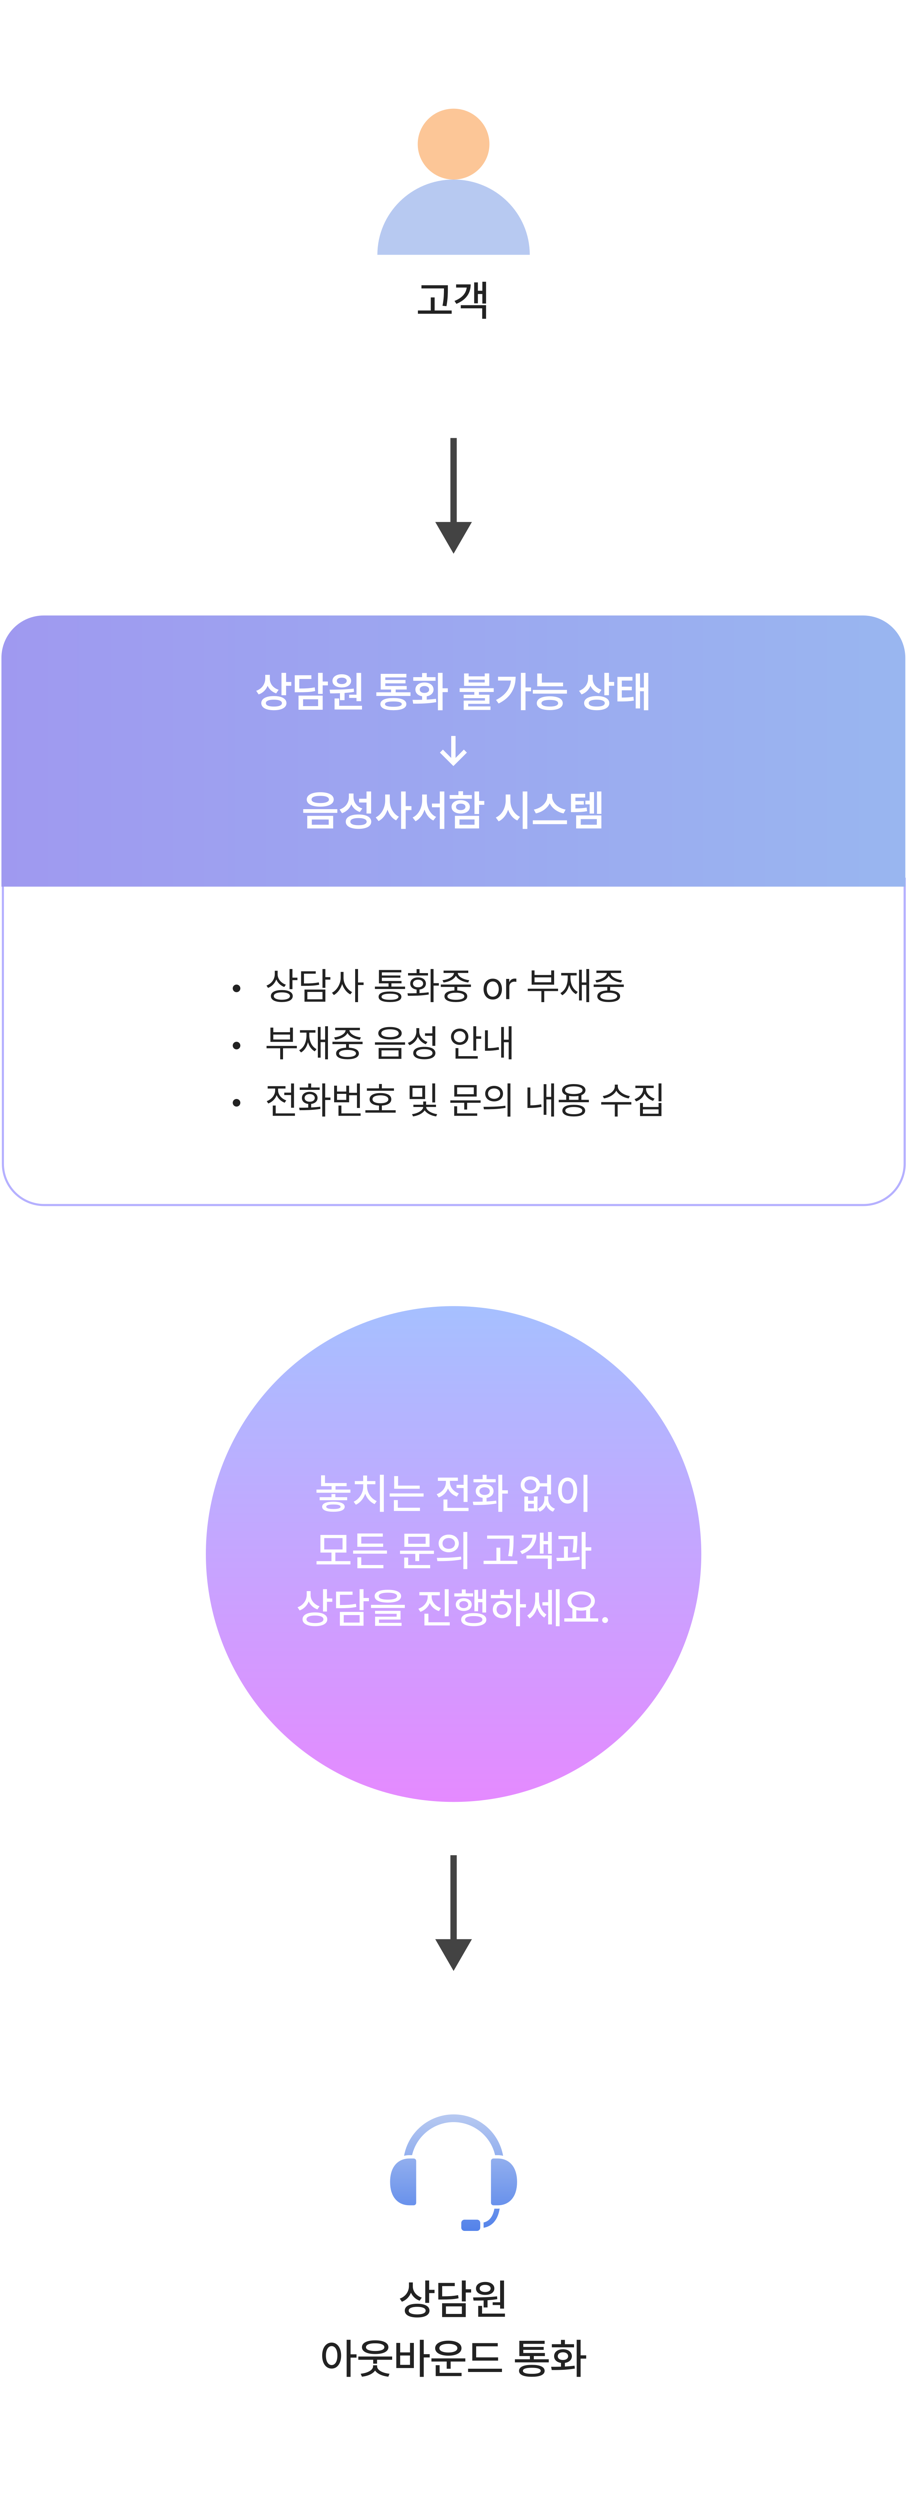
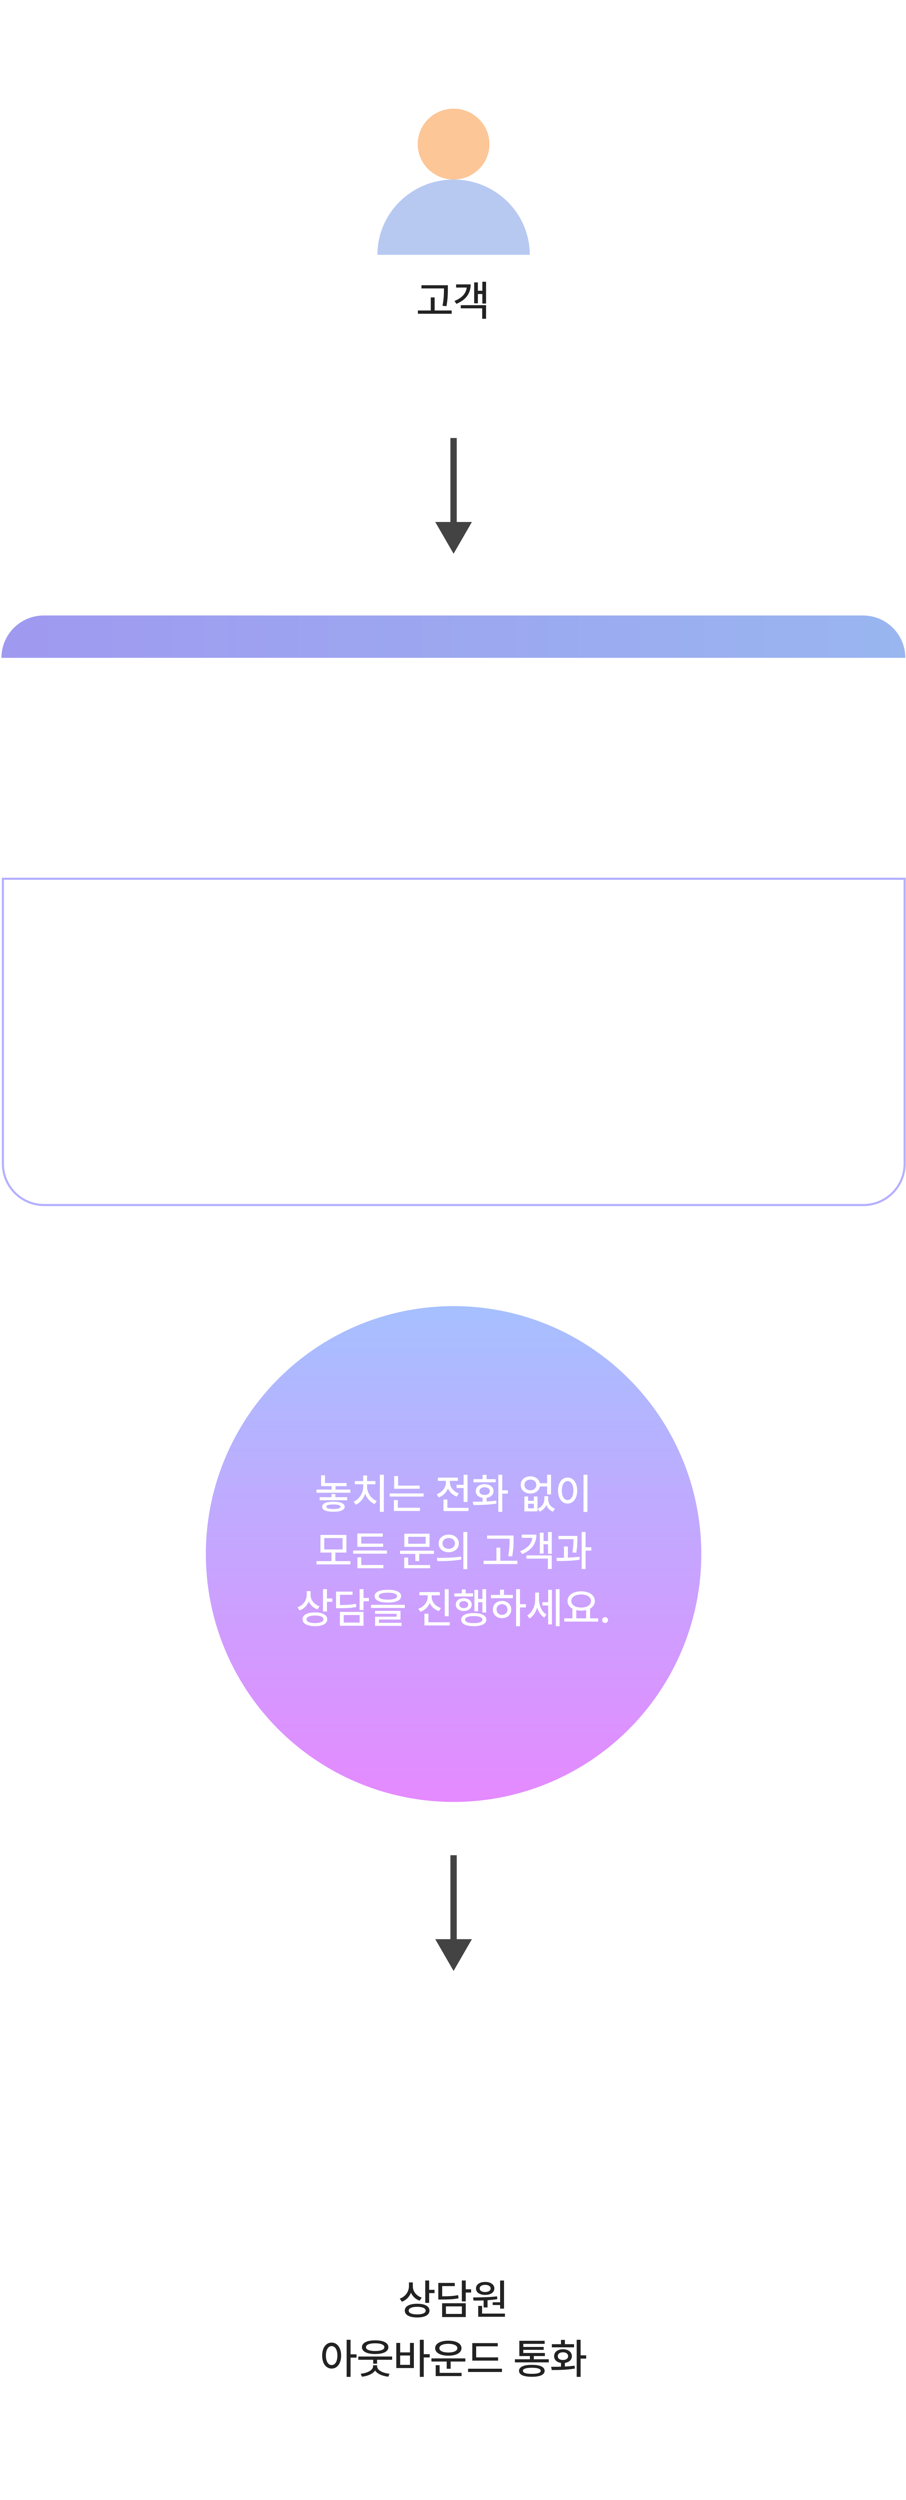
<svg xmlns="http://www.w3.org/2000/svg" width="428" height="1180" viewBox="0 0 428 1180" fill="none">
  <path d="M214.273 261.387L222.934 246.387L205.613 246.387L214.273 261.387ZM214.273 206.75L212.773 206.75L212.773 247.887L214.273 247.887L215.773 247.887L215.773 206.75L214.273 206.75Z" fill="#434343" />
  <path d="M214.273 930.355L222.934 915.355L205.613 915.355L214.273 930.355ZM214.273 875.719L212.773 875.719L212.773 916.855L214.273 916.855L215.773 916.855L215.773 875.719L214.273 875.719Z" fill="#434343" />
  <g filter="url(#filter0_d_2166_4373)">
    <circle cx="214.273" cy="98.949" r="78.66" fill="url(#paint0_linear_2166_4373)" shape-rendering="crispEdges" />
    <circle cx="214.273" cy="98.949" r="77.66" stroke="white" stroke-width="2" shape-rendering="crispEdges" />
  </g>
  <g clip-path="url(#clip0_2166_4373)">
    <path d="M250.273 120.291H178.273C178.273 100.662 194.393 84.746 214.273 84.746C234.154 84.746 250.273 100.662 250.273 120.291Z" fill="#B7C9F1" />
    <path d="M214.273 51.293C223.628 51.293 231.215 58.781 231.215 68.02C231.215 77.26 223.631 84.748 214.273 84.748C204.916 84.748 197.332 77.26 197.332 68.02C197.332 58.781 204.919 51.293 214.273 51.293Z" fill="#FCC697" />
  </g>
  <path d="M211.578 134.648V136.367C211.568 138.525 211.568 140.947 210.914 144.531L209.039 144.336C209.713 140.947 209.713 138.467 209.723 136.367V136.152H199.098V134.648H211.578ZM197.418 148.105V146.562H203.492V140.391H205.328V146.562H213.375V148.105H197.418ZM229.625 132.988V143.281H227.867V138.789H225.758V143.184H224V133.301H225.758V137.246H227.867V132.988H229.625ZM214.703 142.051C218.238 140.664 220.152 138.486 220.475 135.742H215.465V134.238H222.359C222.359 138.486 220.084 141.582 215.602 143.438L214.703 142.051ZM217.672 145.547V144.043H229.625V150.469H227.789V145.547H217.672Z" fill="#222222" />
  <path d="M427.365 414.809V549.32C427.365 560.09 418.635 568.82 407.865 568.82H20.865C10.096 568.82 1.365 560.09 1.365 549.32V414.809H427.365Z" fill="white" stroke="#B5B0FF" />
-   <path d="M0.68 310.527C0.68 299.482 9.634 290.527 20.68 290.527H407.68C418.725 290.527 427.68 299.482 427.68 310.527V418.527H0.68V310.527Z" fill="url(#paint1_linear_2166_4373)" />
+   <path d="M0.68 310.527C0.68 299.482 9.634 290.527 20.68 290.527H407.68C418.725 290.527 427.68 299.482 427.68 310.527V418.527V310.527Z" fill="url(#paint1_linear_2166_4373)" />
  <path d="M127.471 320.422C127.471 322.639 128.906 324.738 131.631 325.598L130.459 327.297C128.555 326.652 127.188 325.363 126.416 323.723C125.654 325.598 124.229 327.072 122.197 327.785L121.025 326.086C123.867 325.1 125.293 322.746 125.303 320.227V318.547H127.471V320.422ZM123.428 331.887C123.428 329.797 125.723 328.557 129.404 328.566C133.057 328.557 135.312 329.797 135.322 331.887C135.312 334.025 133.057 335.246 129.404 335.246C125.723 335.246 123.428 334.025 123.428 331.887ZM125.596 331.887C125.596 332.98 126.982 333.527 129.404 333.527C131.816 333.527 133.174 332.98 133.174 331.887C133.174 330.852 131.816 330.266 129.404 330.266C126.982 330.266 125.596 330.852 125.596 331.887ZM132.979 328.176V317.609H135.146V321.906H137.607V323.703H135.146V328.176H132.979ZM152.432 317.609V321.711H154.893V323.508H152.432V327.551H150.264V317.609H152.432ZM139.248 326.77V318.742H147.1V320.5H141.396V325.012C144.717 325.002 146.562 324.885 148.662 324.465L148.896 326.184C146.582 326.691 144.531 326.77 140.674 326.77H139.248ZM141.025 335.031V328.352H152.432V335.031H141.025ZM143.174 333.312H150.283V330.09H143.174V333.312ZM170.596 317.629V330.988H168.408V329.445H164.951V327.922H168.408V317.629H170.596ZM155.713 325.559C158.965 325.539 163.35 325.51 167.1 325.031L167.217 326.594C165.762 326.838 164.258 326.994 162.764 327.102V330.5H160.596V327.219C158.945 327.287 157.373 327.297 155.986 327.297L155.713 325.559ZM157.061 321.398C157.061 319.533 158.857 318.264 161.475 318.273C164.043 318.264 165.85 319.533 165.869 321.398C165.85 323.293 164.043 324.494 161.475 324.504C158.857 324.494 157.061 323.293 157.061 321.398ZM158.057 334.914V329.699H160.225V333.156H171.006V334.914H158.057ZM159.111 321.398C159.111 322.355 160.059 322.912 161.475 322.922C162.822 322.912 163.789 322.355 163.799 321.398C163.789 320.441 162.822 319.865 161.475 319.875C160.059 319.865 159.111 320.441 159.111 321.398ZM193.916 326.789V328.508H177.783V326.789H184.756V325.48H179.854V318.078H191.982V319.758H182.021V320.969H191.553V322.57H182.021V323.82H192.119V325.48H186.924V326.789H193.916ZM179.697 332.355C179.697 330.51 181.914 329.475 185.85 329.484C189.727 329.475 191.953 330.51 191.963 332.355C191.953 334.25 189.727 335.246 185.85 335.246C181.914 335.246 179.697 334.25 179.697 332.355ZM181.865 332.355C181.865 333.215 183.193 333.625 185.85 333.625C188.457 333.625 189.775 333.215 189.795 332.355C189.775 331.516 188.457 331.105 185.85 331.105C183.193 331.105 181.865 331.516 181.865 332.355ZM209.072 317.609V324.895H211.553V326.711H209.072V335.266H206.885V317.609H209.072ZM194.893 330.363C196.23 330.363 197.783 330.363 199.404 330.324V328.674C197.48 328.342 196.23 327.141 196.24 325.48C196.23 323.488 197.979 322.17 200.518 322.16C203.027 322.17 204.795 323.488 204.814 325.48C204.795 327.15 203.516 328.352 201.592 328.674V330.246C203.076 330.168 204.561 330.051 205.947 329.855L206.084 331.438C202.295 332.131 198.213 332.16 195.205 332.16L194.893 330.363ZM195.225 321.359V319.641H199.404V317.688H201.592V319.641H205.752V321.359H195.225ZM198.291 325.48C198.281 326.496 199.18 327.092 200.518 327.082C201.836 327.092 202.725 326.496 202.725 325.48C202.725 324.455 201.836 323.83 200.518 323.82C199.18 323.83 198.281 324.455 198.291 325.48ZM221.377 317.883V319.27H228.994V317.883H231.143V323.762H219.229V317.883H221.377ZM217.139 326.633V324.855H233.232V326.633H226.24V327.941H231.221V332.219H221.182V333.449H231.709V335.109H219.053V330.695H229.092V329.543H219.033V327.941H224.072V326.633H217.139ZM221.377 322.141H228.994V320.852H221.377V322.141ZM248.252 317.609V324.504H250.869V326.32H248.252V335.227H246.084V317.609H248.252ZM234.326 330.402C238.623 328.254 240.947 325.266 241.377 321.242H235.283V319.445H243.584C243.574 324.631 241.426 329.191 235.557 332.082L234.326 330.402ZM265.986 322.199V323.957H253.799V317.922H255.967V322.199H265.986ZM251.709 327.414V325.656H267.822V327.414H251.709ZM253.584 331.945C253.584 329.865 255.898 328.693 259.736 328.684C263.545 328.693 265.84 329.865 265.85 331.945C265.84 334.016 263.545 335.188 259.736 335.188C255.898 335.188 253.584 334.016 253.584 331.945ZM255.791 331.945C255.781 332.961 257.168 333.518 259.736 333.527C262.266 333.518 263.662 332.961 263.682 331.945C263.662 330.9 262.266 330.393 259.736 330.383C257.168 330.393 255.781 330.9 255.791 331.945ZM279.99 320.422C279.99 322.639 281.426 324.738 284.15 325.598L282.979 327.297C281.074 326.652 279.707 325.363 278.936 323.723C278.174 325.598 276.748 327.072 274.717 327.785L273.545 326.086C276.387 325.1 277.812 322.746 277.822 320.227V318.547H279.99V320.422ZM275.947 331.887C275.947 329.797 278.242 328.557 281.924 328.566C285.576 328.557 287.832 329.797 287.842 331.887C287.832 334.025 285.576 335.246 281.924 335.246C278.242 335.246 275.947 334.025 275.947 331.887ZM278.115 331.887C278.115 332.98 279.502 333.527 281.924 333.527C284.336 333.527 285.693 332.98 285.693 331.887C285.693 330.852 284.336 330.266 281.924 330.266C279.502 330.266 278.115 330.852 278.115 331.887ZM285.498 328.176V317.609H287.666V321.906H290.127V323.703H287.666V328.176H285.498ZM298.779 319.523V321.262H293.74V324.152H298.467V325.852H293.74V329.289C295.928 329.27 297.441 329.191 299.229 328.918L299.404 330.695C297.344 331.047 295.615 331.115 292.861 331.105H291.67V319.523H298.779ZM300.303 334.406V317.922H302.354V324.543H304.17V317.609H306.26V335.266H304.17V326.301H302.354V334.406H300.303ZM215.205 347.387V357.777L219.131 353.832L220.557 355.258L214.189 361.605L207.822 355.258L209.229 353.832L213.154 357.777V347.387H215.205ZM151.279 373.961C155.186 373.961 157.637 375.24 157.646 377.398C157.637 379.508 155.186 380.768 151.279 380.758C147.412 380.768 144.912 379.508 144.912 377.398C144.912 375.24 147.412 373.961 151.279 373.961ZM143.252 383.707V381.949H159.346V383.707H143.252ZM145.146 391.051V385.113H157.393V391.051H145.146ZM147.178 377.398C147.158 378.463 148.701 379.068 151.279 379.078C153.857 379.068 155.4 378.463 155.4 377.398C155.4 376.275 153.857 375.66 151.279 375.66C148.701 375.66 147.158 376.275 147.178 377.398ZM147.295 389.293H155.283V386.832H147.295V389.293ZM167.002 376.148C166.992 378.551 168.398 380.748 171.162 381.617L169.99 383.316C168.066 382.633 166.719 381.344 165.967 379.674C165.186 381.598 163.711 383.111 161.572 383.863L160.42 382.105C163.34 381.148 164.805 378.795 164.814 376.246V374.566H167.002V376.148ZM163.35 387.867C163.33 385.719 165.625 384.459 169.346 384.469C173.086 384.459 175.371 385.719 175.381 387.867C175.371 390.016 173.086 391.246 169.346 391.246C165.625 391.246 163.33 390.016 163.35 387.867ZM165.498 387.867C165.488 388.941 166.895 389.537 169.346 389.547C171.816 389.537 173.213 388.941 173.213 387.867C173.213 386.754 171.816 386.158 169.346 386.148C166.895 386.158 165.488 386.754 165.498 387.867ZM169.639 378.805V377.027H173.154V373.609H175.322V384H173.154V378.805H169.639ZM184.131 377.848C184.111 381.002 185.693 384.186 188.428 385.504L187.1 387.242C185.186 386.275 183.809 384.41 183.057 382.164C182.285 384.566 180.84 386.559 178.818 387.574L177.49 385.836C180.332 384.488 181.953 381.109 181.963 377.848V375.035H184.131V377.848ZM189.482 391.266V373.609H191.65V380.523H194.365V382.379H191.65V391.266H189.482ZM201.631 377.848C201.621 381.129 203.193 384.352 206.006 385.582L204.697 387.32C202.705 386.344 201.299 384.469 200.547 382.154C199.775 384.596 198.33 386.627 196.299 387.652L194.932 385.895C197.812 384.547 199.414 381.148 199.424 377.848V375.035H201.631V377.848ZM204.053 381.07V379.312H207.764V373.609H209.912V391.285H207.764V381.07H204.053ZM226.318 373.609V378.082H228.779V379.898H226.318V384.254H224.15V373.609H226.318ZM212.412 377.047V375.309H216.572V373.492H218.74V375.309H222.881V377.047H212.412ZM213.311 380.855C213.311 378.971 215.068 377.691 217.646 377.691C220.205 377.691 221.953 378.971 221.963 380.855C221.953 382.76 220.195 384.02 217.646 384.02C215.068 384.02 213.311 382.76 213.311 380.855ZM214.912 391.051V385.094H226.318V391.051H214.912ZM215.42 380.855C215.41 381.842 216.309 382.398 217.646 382.398C218.984 382.398 219.893 381.842 219.893 380.855C219.893 379.898 218.984 379.332 217.646 379.332C216.309 379.332 215.41 379.898 215.42 380.855ZM217.061 389.293H224.17V386.812H217.061V389.293ZM241.104 377.848C241.084 381.09 242.793 384.332 245.654 385.562L244.365 387.301C242.334 386.363 240.85 384.498 240.029 382.193C239.219 384.674 237.695 386.705 235.557 387.711L234.229 385.895C237.168 384.625 238.887 381.256 238.896 377.848V375.035H241.104V377.848ZM246.924 391.285V373.609H249.111V391.285H246.924ZM260.83 376.031C260.83 378.756 263.496 381.5 267.197 382.145L266.221 383.961C263.262 383.346 260.84 381.549 259.688 379.176C258.525 381.529 256.104 383.336 253.154 383.961L252.197 382.145C255.84 381.48 258.516 378.746 258.525 376.031V374.723H260.83V376.031ZM251.709 389.02V387.223H267.842V389.02H251.709ZM276.455 374.703V376.461H271.826V378.121H275.791V379.801H271.826V381.617C273.936 381.598 275.4 381.51 277.119 381.207L277.354 382.906C275.312 383.277 273.633 383.355 270.908 383.355H269.736V374.703H276.455ZM272.178 391.051V384.918H284.092V391.051H272.178ZM274.346 389.293H281.943V386.637H274.346V389.293ZM276.553 379.684V377.926H278.545V373.902H280.615V384.039H278.545V379.684H276.553ZM282.021 384.176V373.609H284.092V384.176H282.021Z" fill="white" />
-   <path d="M111.734 468.348C110.75 468.348 109.941 467.539 109.941 466.537C109.941 465.553 110.75 464.744 111.734 464.744C112.736 464.744 113.545 465.553 113.545 466.537C113.545 467.539 112.736 468.348 111.734 468.348ZM131.158 459.945C131.158 462.072 132.775 464.023 135.043 464.797L134.287 465.887C132.564 465.254 131.202 463.962 130.517 462.327C129.849 464.182 128.451 465.614 126.623 466.326L125.885 465.219C128.223 464.349 129.796 462.257 129.805 459.84V458.223H131.158V459.945ZM127.959 470.158C127.968 468.374 129.928 467.328 133.145 467.328C136.353 467.328 138.295 468.374 138.295 470.158C138.295 471.978 136.353 473.006 133.145 473.006C129.928 473.006 127.968 471.978 127.959 470.158ZM129.348 470.158C129.33 471.266 130.789 471.907 133.145 471.916C135.509 471.907 136.95 471.266 136.959 470.158C136.95 469.095 135.509 468.436 133.145 468.436C130.789 468.436 129.33 469.095 129.348 470.158ZM136.783 466.924V457.414H138.154V461.492H140.51V462.652H138.154V466.924H136.783ZM153.711 457.414V461.246H156.066V462.406H153.711V466.291H152.34V457.414H153.711ZM142.232 465.359V458.486H149.158V459.611H143.604V464.217C146.741 464.234 148.525 464.111 150.617 463.707L150.793 464.832C148.596 465.28 146.732 465.368 143.445 465.359H142.232ZM143.85 472.83V467.1H153.711V472.83H143.85ZM145.203 471.705H152.34V468.225H145.203V471.705ZM162.289 461.615C162.289 464.366 164.108 467.205 166.332 468.295L165.488 469.402C163.766 468.506 162.324 466.651 161.63 464.48C160.936 466.783 159.459 468.761 157.701 469.701L156.822 468.594C159.107 467.469 160.918 464.472 160.936 461.615V458.768H162.289V461.615ZM167.773 473.041V457.414H169.145V463.76H171.764V464.955H169.145V473.041H167.773ZM191.363 465.711V466.836H177.107V465.711H183.541V464.164H179.006V457.871H189.588V458.996H180.395V460.455H189.166V461.51H180.395V463.057H189.676V464.164H184.912V465.711H191.363ZM178.848 470.51C178.839 468.884 180.781 467.996 184.244 468.014C187.672 467.996 189.605 468.884 189.623 470.51C189.605 472.153 187.672 473.006 184.244 473.006C180.781 473.006 178.839 472.153 178.848 470.51ZM180.236 470.51C180.219 471.459 181.66 471.951 184.244 471.934C186.802 471.951 188.226 471.459 188.234 470.51C188.226 469.578 186.802 469.06 184.244 469.051C181.66 469.06 180.219 469.578 180.236 470.51ZM204.811 457.414V464.076H207.307V465.236H204.811V473.041H203.422V457.414H204.811ZM192.488 468.875C193.763 468.875 195.248 468.866 196.795 468.822V467.1C194.976 466.889 193.789 465.816 193.807 464.27C193.789 462.503 195.283 461.36 197.498 461.369C199.678 461.36 201.198 462.503 201.207 464.27C201.198 465.825 199.994 466.889 198.184 467.1V468.77C199.634 468.699 201.11 468.576 202.473 468.383L202.561 469.438C199.15 470.018 195.459 470.053 192.717 470.053L192.488 468.875ZM192.77 460.455V459.33H196.795V457.449H198.184V459.33H202.191V460.455H192.77ZM195.09 464.27C195.099 465.351 196.048 466.062 197.498 466.045C198.922 466.062 199.88 465.351 199.889 464.27C199.88 463.18 198.922 462.441 197.498 462.441C196.048 462.441 195.099 463.18 195.09 464.27ZM222.477 464.727V465.869H216.025V467.539C218.97 467.671 220.719 468.629 220.736 470.281C220.719 472.03 218.706 473.006 215.357 473.006C211.965 473.006 209.952 472.03 209.961 470.281C209.952 468.629 211.692 467.671 214.672 467.539V465.869H208.238V464.727H222.477ZM209.047 462.688C211.754 462.406 214.364 461.026 214.461 459.277H209.539V458.152H221.211V459.277H216.254C216.351 461.026 218.935 462.406 221.686 462.688L221.176 463.777C218.618 463.47 216.219 462.318 215.357 460.587C214.496 462.318 212.114 463.47 209.539 463.777L209.047 462.688ZM211.367 470.281C211.35 471.318 212.853 471.942 215.357 471.934C217.836 471.942 219.339 471.318 219.348 470.281C219.339 469.218 217.836 468.611 215.357 468.594C212.853 468.611 211.35 469.218 211.367 470.281ZM232.795 471.811C230.193 471.819 228.436 469.851 228.436 466.889C228.436 463.909 230.193 461.949 232.795 461.949C235.388 461.949 237.128 463.909 237.119 466.889C237.128 469.851 235.388 471.819 232.795 471.811ZM229.947 466.889C229.956 468.796 230.853 470.475 232.795 470.475C234.72 470.475 235.607 468.796 235.607 466.889C235.607 464.99 234.72 463.285 232.795 463.285C230.853 463.285 229.956 464.99 229.947 466.889ZM239.105 471.617V462.072H240.564V463.531H240.67C241.013 462.564 242.006 461.923 243.131 461.914C243.359 461.923 243.746 461.932 243.922 461.949V463.479C243.808 463.452 243.403 463.373 243.008 463.373C241.637 463.373 240.617 464.322 240.617 465.605V471.617H239.105ZM263.627 466.695V467.82H257.105V473.041H255.752V467.82H249.318V466.695H263.627ZM251.146 464.797V458.064H252.518V460.227H260.393V458.064H261.781V464.797H251.146ZM252.518 463.672H260.393V461.352H252.518V463.672ZM278.322 457.414V473.041H276.986V464.92H274.859V472.25H273.541V457.748H274.859V463.742H276.986V457.414H278.322ZM264.734 468.752C266.984 467.513 268.188 464.858 268.18 461.686V460.438H265.104V459.277H272.416V460.438H269.516V461.686C269.516 464.542 270.702 467.064 272.926 468.207L272.1 469.279C270.526 468.418 269.437 466.88 268.883 464.973C268.347 467.144 267.239 468.849 265.596 469.807L264.734 468.752ZM294.688 464.727V465.869H288.236V467.539C291.181 467.671 292.93 468.629 292.947 470.281C292.93 472.03 290.917 473.006 287.568 473.006C284.176 473.006 282.163 472.03 282.172 470.281C282.163 468.629 283.903 467.671 286.883 467.539V465.869H280.449V464.727H294.688ZM281.258 462.688C283.965 462.406 286.575 461.026 286.672 459.277H281.75V458.152H293.422V459.277H288.465C288.562 461.026 291.146 462.406 293.896 462.688L293.387 463.777C290.829 463.47 288.43 462.318 287.568 460.587C286.707 462.318 284.325 463.47 281.75 463.777L281.258 462.688ZM283.578 470.281C283.561 471.318 285.063 471.942 287.568 471.934C290.047 471.942 291.55 471.318 291.559 470.281C291.55 469.218 290.047 468.611 287.568 468.594C285.063 468.611 283.561 469.218 283.578 470.281ZM111.734 495.348C110.75 495.348 109.941 494.539 109.941 493.537C109.941 492.553 110.75 491.744 111.734 491.744C112.736 491.744 113.545 492.553 113.545 493.537C113.545 494.539 112.736 495.348 111.734 495.348ZM140.229 493.695V494.82H133.707V500.041H132.354V494.82H125.92V493.695H140.229ZM127.748 491.797V485.064H129.119V487.227H136.994V485.064H138.383V491.797H127.748ZM129.119 490.672H136.994V488.352H129.119V490.672ZM154.924 484.414V500.041H153.588V491.92H151.461V499.25H150.143V484.748H151.461V490.742H153.588V484.414H154.924ZM141.336 495.752C143.586 494.513 144.79 491.858 144.781 488.686V487.438H141.705V486.277H149.018V487.438H146.117V488.686C146.117 491.542 147.304 494.064 149.527 495.207L148.701 496.279C147.128 495.418 146.038 493.88 145.484 491.973C144.948 494.144 143.841 495.849 142.197 496.807L141.336 495.752ZM171.289 491.727V492.869H164.838V494.539C167.782 494.671 169.531 495.629 169.549 497.281C169.531 499.03 167.519 500.006 164.17 500.006C160.777 500.006 158.765 499.03 158.773 497.281C158.765 495.629 160.505 494.671 163.484 494.539V492.869H157.051V491.727H171.289ZM157.859 489.688C160.566 489.406 163.177 488.026 163.273 486.277H158.352V485.152H170.023V486.277H165.066C165.163 488.026 167.747 489.406 170.498 489.688L169.988 490.777C167.431 490.47 165.031 489.318 164.17 487.587C163.309 489.318 160.927 490.47 158.352 490.777L157.859 489.688ZM160.18 497.281C160.162 498.318 161.665 498.942 164.17 498.934C166.648 498.942 168.151 498.318 168.16 497.281C168.151 496.218 166.648 495.611 164.17 495.594C161.665 495.611 160.162 496.218 160.18 497.281ZM184.244 484.766C187.646 484.766 189.755 485.864 189.764 487.736C189.755 489.582 187.646 490.663 184.244 490.654C180.843 490.663 178.707 489.582 178.707 487.736C178.707 485.864 180.843 484.766 184.244 484.766ZM177.125 493.15V492.008H191.363V493.15H177.125ZM178.865 499.83V494.697H189.623V499.83H178.865ZM180.131 487.736C180.122 488.87 181.713 489.556 184.244 489.564C186.749 489.556 188.349 488.87 188.357 487.736C188.349 486.567 186.749 485.873 184.244 485.873C181.713 485.873 180.122 486.567 180.131 487.736ZM180.236 498.705H188.27V495.805H180.236V498.705ZM198.061 486.875C198.043 489.107 199.634 491.067 201.928 491.85L201.154 492.922C199.432 492.28 198.078 491.006 197.401 489.362C196.733 491.234 195.31 492.685 193.42 493.396L192.664 492.271C195.072 491.428 196.672 489.354 196.689 486.928V485.311H198.061V486.875ZM195.213 497.088C195.204 495.207 197.199 494.126 200.451 494.135C203.694 494.126 205.689 495.207 205.689 497.088C205.689 498.951 203.694 500.006 200.451 500.006C197.199 500.006 195.204 498.951 195.213 497.088ZM196.584 497.088C196.575 498.222 198.052 498.907 200.451 498.898C202.842 498.907 204.318 498.222 204.318 497.088C204.318 495.919 202.842 495.225 200.451 495.225C198.052 495.225 196.575 495.919 196.584 497.088ZM200.768 488.914V487.771H204.248V484.414H205.637V493.678H204.248V488.914H200.768ZM224.973 484.414V489.178H227.328V490.338H224.973V495.945H223.602V484.414H224.973ZM213.055 489.371C213.046 487.104 214.821 485.53 217.15 485.521C219.497 485.53 221.246 487.104 221.264 489.371C221.246 491.63 219.497 493.221 217.15 493.221C214.821 493.221 213.046 491.63 213.055 489.371ZM214.408 489.371C214.399 490.909 215.604 492.008 217.15 492.008C218.724 492.008 219.901 490.909 219.91 489.371C219.901 487.824 218.724 486.734 217.15 486.734C215.604 486.734 214.399 487.824 214.408 489.371ZM215.199 499.707V494.75H216.553V498.547H225.693V499.707H215.199ZM241.654 484.414V500.041H240.301V491.955H238.051V499.232H236.75V484.766H238.051V490.777H240.301V484.414H241.654ZM229.104 495.998V486.33H230.475V494.768C232.021 494.759 233.691 494.645 235.59 494.258L235.766 495.488C233.586 495.884 231.793 495.998 230.07 495.998H229.104ZM111.734 522.348C110.75 522.348 109.941 521.539 109.941 520.537C109.941 519.553 110.75 518.744 111.734 518.744C112.736 518.744 113.545 519.553 113.545 520.537C113.545 521.539 112.736 522.348 111.734 522.348ZM138.893 511.432V522.893H137.504V516.898H134.287V515.756H137.504V511.432H138.893ZM126.008 519.764C128.311 518.955 129.98 516.89 129.98 514.648V513.84H126.447V512.697H134.867V513.84H131.369V514.648C131.369 516.67 132.934 518.63 135.219 519.412L134.498 520.52C132.74 519.878 131.378 518.568 130.701 516.951C130.024 518.762 128.583 520.194 126.729 520.889L126.008 519.764ZM128.855 526.707V521.855H130.244V525.547H139.332V526.707H128.855ZM153.623 511.414V518.076H156.119V519.236H153.623V527.041H152.234V511.414H153.623ZM141.301 522.875C142.575 522.875 144.061 522.866 145.607 522.822V521.1C143.788 520.889 142.602 519.816 142.619 518.27C142.602 516.503 144.096 515.36 146.311 515.369C148.49 515.36 150.011 516.503 150.02 518.27C150.011 519.825 148.807 520.889 146.996 521.1V522.77C148.446 522.699 149.923 522.576 151.285 522.383L151.373 523.438C147.963 524.018 144.271 524.053 141.529 524.053L141.301 522.875ZM141.582 514.455V513.33H145.607V511.449H146.996V513.33H151.004V514.455H141.582ZM143.902 518.27C143.911 519.351 144.86 520.062 146.311 520.045C147.734 520.062 148.692 519.351 148.701 518.27C148.692 517.18 147.734 516.441 146.311 516.441C144.86 516.441 143.911 517.18 143.902 518.27ZM170.006 511.432V522.998H168.617V516.986H164.926V520.326H157.842V512.469H159.213V515.246H163.572V512.469H164.926V515.826H168.617V511.432H170.006ZM159.213 519.184H163.572V516.336H159.213V519.184ZM159.898 526.707V521.855H161.287V525.547H170.357V526.707H159.898ZM186.107 513.734V514.877H173.311V513.734H179.041V511.678H180.395V513.734H186.107ZM172.607 525.213V524.07H179.041V521.873C176.255 521.724 174.576 520.643 174.594 518.885C174.576 517.03 176.536 515.932 179.727 515.949C182.873 515.932 184.868 517.03 184.859 518.885C184.868 520.643 183.154 521.724 180.395 521.873V524.07H186.916V525.213H172.607ZM175.982 518.885C175.965 520.071 177.397 520.757 179.727 520.766C182.029 520.757 183.462 520.071 183.453 518.885C183.462 517.725 182.029 517.039 179.727 517.039C177.397 517.039 175.965 517.725 175.982 518.885ZM200.838 512.434V518.797H193.508V512.434H200.838ZM194.633 525.916C197.322 525.617 199.906 524.097 199.906 522.541H195.283V521.469H199.924V519.939H201.295V521.469H205.971V522.541H201.33C201.321 524.062 203.835 525.582 206.516 525.916L206.041 526.988C203.694 526.663 201.55 525.556 200.618 524.114C199.678 525.591 197.48 526.663 195.125 526.988L194.633 525.916ZM194.861 517.707H199.484V513.559H194.861V517.707ZM204.213 520.396V511.414H205.566V520.396H204.213ZM227.047 519.412V520.555H220.684V523.754H219.312V520.555H212.738V519.412H227.047ZM214.566 526.707V522.207H215.955V525.547H225.447V526.707H214.566ZM214.602 517.619V512.188H225.184V517.619H214.602ZM215.955 516.512H223.812V513.277H215.955V516.512ZM233.428 512.557C235.88 512.565 237.62 514.06 237.629 516.23C237.62 518.41 235.88 519.896 233.428 519.904C230.958 519.896 229.2 518.41 229.209 516.23C229.2 514.06 230.958 512.565 233.428 512.557ZM228.4 522.453C231.283 522.462 235.265 522.436 238.719 521.926L238.824 522.945C235.247 523.613 231.406 523.631 228.594 523.631L228.4 522.453ZM230.562 516.23C230.554 517.689 231.758 518.691 233.428 518.691C235.08 518.691 236.284 517.689 236.275 516.23C236.284 514.78 235.08 513.77 233.428 513.77C231.758 513.77 230.554 514.78 230.562 516.23ZM239.756 527.076V511.414H241.127V527.076H239.756ZM261.729 511.414V527.041H260.375V518.955H258.125V526.232H256.824V511.766H258.125V517.777H260.375V511.414H261.729ZM249.178 522.998V513.33H250.549V521.768C252.096 521.759 253.766 521.645 255.664 521.258L255.84 522.488C253.66 522.884 251.867 522.998 250.145 522.998H249.178ZM278.182 519.148V520.291H263.943V519.148H267.477V516.942C266.229 516.459 265.525 515.668 265.525 514.613C265.525 512.776 267.635 511.722 271.062 511.713C274.464 511.722 276.573 512.776 276.582 514.613C276.573 515.659 275.879 516.45 274.648 516.942V519.148H278.182ZM265.666 524.246C265.657 522.462 267.67 521.478 271.062 521.486C274.411 521.478 276.424 522.462 276.441 524.246C276.424 526.03 274.411 527.006 271.062 527.006C267.67 527.006 265.657 526.03 265.666 524.246ZM266.949 514.613C266.94 515.756 268.505 516.415 271.062 516.424C273.594 516.415 275.167 515.756 275.176 514.613C275.167 513.488 273.594 512.803 271.062 512.803C268.505 512.803 266.94 513.488 266.949 514.613ZM267.072 524.246C267.055 525.31 268.558 525.942 271.062 525.934C273.541 525.942 275.044 525.31 275.053 524.246C275.044 523.183 273.541 522.559 271.062 522.541C268.558 522.559 267.055 523.183 267.072 524.246ZM268.848 519.148H273.277V517.312C272.618 517.435 271.88 517.496 271.062 517.496C270.245 517.496 269.507 517.435 268.848 517.32V519.148ZM291.857 512.873C291.866 515.079 294.731 516.978 297.553 517.373L296.99 518.498C294.564 518.094 292.156 516.749 291.154 514.833C290.152 516.767 287.753 518.094 285.318 518.498L284.756 517.373C287.577 516.978 290.434 515.114 290.434 512.873V511.977H291.857V512.873ZM284.018 521.381V520.221H298.256V521.381H291.787V527.041H290.434V521.381H284.018ZM305.199 513.998C305.208 516.037 306.896 517.848 309.225 518.551L308.521 519.641C306.693 519.061 305.226 517.804 304.522 516.187C303.828 517.918 302.352 519.271 300.488 519.904L299.768 518.814C302.123 518.067 303.802 516.143 303.811 513.998V513.594H300.154V512.469H308.803V513.594H305.199V513.998ZM302.352 526.83V520.643H303.723V522.541H311.105V520.643H312.477V526.83H302.352ZM303.723 525.705H311.105V523.648H303.723V525.705ZM311.105 519.869V511.414H312.477V519.869H311.105Z" fill="#222222" />
  <g filter="url(#filter1_d_2166_4373)">
    <circle cx="214.272" cy="729.552" r="117.028" fill="url(#paint2_linear_2166_4373)" />
  </g>
  <path d="M164.01 706.723V708.148H151.002V706.723H156.588V705.238H158.424V706.723H164.01ZM149.518 704.613V703.129H156.646V701.508H151.686V696.391H153.521V700.043H163.736V701.508H158.502V703.129H165.533V704.613H149.518ZM152.193 711.234C152.184 709.682 154.107 708.852 157.486 708.852C160.885 708.852 162.828 709.682 162.838 711.234C162.828 712.787 160.885 713.607 157.486 713.598C154.107 713.607 152.184 712.787 152.193 711.234ZM154.127 711.234C154.117 711.967 155.328 712.309 157.486 712.309C159.654 712.309 160.895 711.967 160.885 711.234C160.895 710.492 159.654 710.15 157.486 710.16C155.328 710.15 154.117 710.492 154.127 711.234ZM181.314 696.137V713.637H179.459V696.137H181.314ZM167.076 708.852C169.781 707.641 171.578 704.691 171.588 701.762V700.609H167.604V699.125H171.568V696.488H173.404V699.125H177.33V700.609H173.404V701.762C173.414 704.555 175.25 707.406 177.975 708.559L176.959 709.984C174.938 709.105 173.336 707.279 172.525 705.072C171.734 707.416 170.143 709.359 168.111 710.277L167.076 708.852ZM198.268 701.254V702.738H186.217V696.762H188.053V701.254H198.268ZM184.088 706.43V704.945H200.104V706.43H184.088ZM186.08 713.227V708.09H187.936V711.703H198.385V713.227H186.08ZM220.865 696.156V708.969H219.01V702.387H215.67V700.883H219.01V696.156H220.865ZM206.295 705.316C208.98 704.408 210.66 702.104 210.65 699.691V699.008H206.861V697.484H216.295V699.008H212.545V699.691C212.535 701.869 214.117 704.066 216.764 704.945L215.807 706.43C213.844 705.746 212.389 704.34 211.627 702.602C210.865 704.535 209.332 706.078 207.252 706.82L206.295 705.316ZM209.498 713.266V707.816H211.354V711.762H221.334V713.266H209.498ZM237.271 696.137V703.461H239.908V705.023H237.271V713.637H235.416V696.137H237.271ZM223.346 708.871C224.723 708.871 226.324 708.871 227.994 708.822V707.045C226.021 706.752 224.732 705.561 224.752 703.871C224.732 701.898 226.441 700.6 228.932 700.59C231.412 700.6 233.141 701.898 233.15 703.871C233.141 705.561 231.832 706.762 229.85 707.045V708.754C231.402 708.676 232.965 708.549 234.42 708.344L234.537 709.711C230.748 710.385 226.656 710.424 223.639 710.414L223.346 708.871ZM223.678 699.691V698.207H227.994V696.176H229.85V698.207H234.166V699.691H223.678ZM226.49 703.871C226.49 704.984 227.467 705.678 228.932 705.668C230.396 705.678 231.363 704.984 231.373 703.871C231.363 702.748 230.396 702.035 228.932 702.035C227.467 702.035 226.49 702.748 226.49 703.871ZM249.459 706.391V708.422H252.193V706.391H253.912V713.422H247.721V706.391H249.459ZM245.982 700.922C245.973 698.529 247.896 696.879 250.572 696.879C252.877 696.879 254.664 698.178 255.045 700.141H258.463V696.137H260.318V705.414H258.463V701.664H255.055C254.693 703.666 252.896 704.994 250.572 704.984C247.896 704.994 245.973 703.334 245.982 700.922ZM247.76 700.922C247.75 702.436 248.922 703.471 250.572 703.48C252.193 703.471 253.346 702.436 253.346 700.922C253.346 699.428 252.193 698.412 250.572 698.422C248.922 698.412 247.75 699.428 247.76 700.922ZM249.459 711.977H252.193V709.828H249.459V711.977ZM254.01 712.152C256.119 711.283 257.154 709.447 257.154 707.699V706.273H258.99V707.699C258.98 709.535 260.016 711.391 262.174 712.152L261.217 713.559C259.635 712.953 258.609 711.811 258.053 710.424C257.477 711.771 256.451 712.934 254.947 713.559L254.01 712.152ZM277.506 696.137V713.676H275.65V696.137H277.506ZM263.619 703.578C263.619 699.838 265.504 697.455 268.15 697.445C270.748 697.455 272.662 699.838 272.662 703.578C272.662 707.357 270.748 709.74 268.15 709.73C265.504 709.74 263.619 707.357 263.619 703.578ZM265.416 703.578C265.406 706.361 266.52 708.07 268.15 708.07C269.752 708.07 270.865 706.361 270.865 703.578C270.865 700.834 269.752 699.115 268.15 699.105C266.52 699.115 265.406 700.834 265.416 703.578ZM165.553 736.906V738.449H149.537V736.906H156.588V732.863H151.373V724.543H163.639V732.863H158.424V736.906H165.553ZM153.17 731.398H161.822V726.027H153.17V731.398ZM182.799 731.906V733.391H166.822V731.906H182.799ZM168.814 730.148V723.859H180.826V725.344H170.67V728.625H181.002V730.148H168.814ZM168.834 740.266V735.109H170.67V738.742H181.119V740.266H168.834ZM204.986 731.984V733.488H198.033V736.887H196.197V733.488H188.971V731.984H204.986ZM190.963 740.266V735.227H192.818V738.762H203.209V740.266H190.963ZM191.021 730.168V723.957H202.916V730.168H191.021ZM192.838 728.703H201.08V725.422H192.838V728.703ZM211.979 724.387C214.742 724.377 216.734 726.086 216.744 728.547C216.734 731.008 214.742 732.717 211.979 732.727C209.225 732.717 207.203 731.008 207.213 728.547C207.203 726.086 209.225 724.377 211.979 724.387ZM206.373 735.363C209.557 735.363 213.971 735.334 217.799 734.777L217.936 736.125C213.98 736.887 209.732 736.906 206.607 736.906L206.373 735.363ZM209.049 728.547C209.029 730.1 210.279 731.105 211.979 731.105C213.678 731.105 214.928 730.1 214.928 728.547C214.928 727.014 213.678 725.988 211.979 725.988C210.279 725.988 209.029 727.014 209.049 728.547ZM218.893 740.676V723.137H220.748V740.676H218.893ZM242.604 724.816V726.535C242.594 728.693 242.594 731.115 241.939 734.699L240.064 734.504C240.738 731.115 240.738 728.635 240.748 726.535V726.32H230.123V724.816H242.604ZM228.443 738.273V736.73H234.518V730.559H236.354V736.73H244.4V738.273H228.443ZM260.65 723.156V733.449H258.893V728.957H256.783V733.352H255.025V723.469H256.783V727.414H258.893V723.156H260.65ZM245.729 732.219C249.264 730.832 251.178 728.654 251.5 725.91H246.49V724.406H253.385C253.385 728.654 251.109 731.75 246.627 733.605L245.729 732.219ZM248.697 735.715V734.211H260.65V740.637H258.814V735.715H248.697ZM272.76 725.012V726.086C272.75 727.561 272.75 729.816 272.252 732.941L270.416 732.805C270.865 730.012 270.914 727.971 270.924 726.516H263.814V725.012H272.76ZM262.838 735.363C263.932 735.354 265.152 735.344 266.432 735.314V730.012H268.268V735.256C270.123 735.178 272.027 735.061 273.775 734.836L273.873 736.223C270.23 736.809 266.158 736.887 263.053 736.867L262.838 735.363ZM274.771 740.637V723.137H276.646V730.363H279.322V731.945H276.646V740.637H274.771ZM146.734 752.93C146.725 755.225 148.346 757.363 150.953 758.223L149.957 759.688C148.043 759.014 146.607 757.646 145.846 755.918C145.084 757.881 143.6 759.424 141.559 760.176L140.562 758.691C143.297 757.725 144.879 755.391 144.898 752.773V751.055H146.734V752.93ZM142.926 764.355C142.926 762.305 145.162 761.104 148.805 761.113C152.398 761.104 154.605 762.305 154.605 764.355C154.605 766.426 152.398 767.607 148.805 767.598C145.162 767.607 142.926 766.426 142.926 764.355ZM144.781 764.355C144.771 765.508 146.275 766.133 148.805 766.152C151.314 766.133 152.799 765.508 152.789 764.355C152.799 763.242 151.314 762.578 148.805 762.578C146.275 762.578 144.771 763.242 144.781 764.355ZM152.594 760.703V750.137H154.449V754.531H156.988V756.094H154.449V760.703H152.594ZM171.734 750.137V754.297H174.273V755.84H171.734V760.02H169.879V750.137H171.734ZM158.766 759.121V751.289H166.539V752.793H160.602V757.617C164.01 757.617 165.924 757.48 168.121 757.051L168.336 758.535C165.973 759.033 163.902 759.121 160.152 759.121H158.766ZM160.562 767.402V760.879H171.734V767.402H160.562ZM162.379 765.918H169.898V762.363H162.379V765.918ZM183.238 750.43C187.184 750.42 189.479 751.484 189.488 753.438C189.479 755.4 187.184 756.465 183.238 756.465C179.293 756.465 176.979 755.4 176.988 753.438C176.979 751.484 179.293 750.42 183.238 750.43ZM175.27 759.023V757.539H191.227V759.023H175.27ZM177.184 761.758V760.371H189.215V764.473H179.02V766.035H189.703V767.461H177.203V763.125H187.379V761.758H177.184ZM178.922 753.438C178.912 754.521 180.455 755.078 183.238 755.078C186.041 755.078 187.584 754.521 187.574 753.438C187.584 752.402 186.041 751.797 183.238 751.797C180.455 751.797 178.912 752.402 178.922 753.438ZM203.922 753.789C203.922 756.055 205.592 758.184 208.297 759.043L207.34 760.488C205.328 759.824 203.814 758.447 203.014 756.699C202.232 758.604 200.67 760.107 198.59 760.84L197.633 759.375C200.357 758.447 202.037 756.182 202.047 753.789V753.027H198.121V751.523H207.77V753.027H203.922V753.789ZM200.504 767.266V761.719H202.379V765.762H212.477V767.266H200.504ZM210.094 762.93V750.156H211.949V762.93H210.094ZM229.645 750.137V761.172H227.887V756.289H225.855V760.566H224.117V750.469H225.855V754.766H227.887V750.137H229.645ZM214.625 753.594V752.129H218.16V750.273H219.996V752.129H223.473V753.594H214.625ZM215.309 757.422C215.309 755.605 216.871 754.414 219.059 754.414C221.295 754.414 222.848 755.605 222.848 757.422C222.848 759.238 221.295 760.43 219.059 760.43C216.871 760.43 215.309 759.238 215.309 757.422ZM216.969 757.422C216.969 758.418 217.818 759.072 219.059 759.082C220.318 759.072 221.178 758.418 221.168 757.422C221.178 756.426 220.318 755.771 219.059 755.781C217.818 755.771 216.969 756.426 216.969 757.422ZM217.867 764.531C217.848 762.549 220.074 761.426 223.785 761.426C227.506 761.426 229.732 762.549 229.742 764.531C229.732 766.494 227.506 767.607 223.785 767.598C220.074 767.607 217.848 766.494 217.867 764.531ZM219.703 764.531C219.684 765.586 221.188 766.191 223.785 766.172C226.393 766.191 227.877 765.586 227.887 764.531C227.877 763.428 226.393 762.842 223.785 762.852C221.188 762.842 219.684 763.428 219.703 764.531ZM245.641 750.137V757.227H248.453V758.77H245.641V767.637H243.805V750.137H245.641ZM231.91 754.395V752.871H236.227V750.371H238.082V752.871H242.281V754.395H231.91ZM232.809 759.746C232.809 757.363 234.645 755.684 237.164 755.684C239.674 755.684 241.51 757.363 241.52 759.746C241.51 762.148 239.674 763.818 237.164 763.828C234.645 763.818 232.809 762.148 232.809 759.746ZM234.586 759.746C234.576 761.27 235.67 762.285 237.164 762.266C238.648 762.285 239.732 761.27 239.742 759.746C239.732 758.252 238.648 757.217 237.164 757.207C235.67 757.217 234.576 758.252 234.586 759.746ZM254.625 754.922C254.625 757.715 255.797 760.693 258.141 762.129L257.105 763.555C255.465 762.568 254.361 760.82 253.756 758.799C253.121 761.016 251.91 762.91 250.211 763.945L249.059 762.559C251.529 761.074 252.838 757.979 252.828 755V751.738H254.625V754.922ZM256.246 757.832V756.289H258.961V750.469H260.719V766.777H258.961V757.832H256.246ZM262.574 767.637V750.137H264.352V767.637H262.574ZM282.594 763.906V765.449H266.578V763.906H270.406V759.336C268.971 758.545 268.092 757.295 268.102 755.723C268.092 752.969 270.797 751.162 274.547 751.152C278.307 751.162 281.012 752.969 281.012 755.723C281.012 757.266 280.172 758.506 278.766 759.297V763.906H282.594ZM269.898 755.723C269.898 757.598 271.803 758.818 274.547 758.828C277.271 758.818 279.205 757.598 279.215 755.723C279.205 753.838 277.271 752.637 274.547 752.637C271.803 752.637 269.898 753.838 269.898 755.723ZM272.242 763.906H276.891V760.02C276.178 760.186 275.387 760.273 274.547 760.273C273.727 760.273 272.945 760.186 272.242 760.02V763.906ZM285.855 766.113C285.094 766.104 284.459 765.488 284.469 764.727C284.459 763.965 285.094 763.34 285.855 763.34C286.607 763.34 287.232 763.965 287.242 764.727C287.232 765.488 286.607 766.104 285.855 766.113Z" fill="white" />
  <g filter="url(#filter2_d_2166_4373)">
-     <rect x="121.43" y="959.496" width="185.686" height="191.691" rx="12" fill="url(#paint3_linear_2166_4373)" shape-rendering="crispEdges" />
    <rect x="121.93" y="959.996" width="184.686" height="190.691" rx="11.5" stroke="white" shape-rendering="crispEdges" />
  </g>
  <g clip-path="url(#clip1_2166_4373)">
-     <path d="M225.351 1047.75C226.126 1047.75 226.761 1048.33 226.861 1049.08L226.855 1049.09C226.862 1049.16 226.875 1049.22 226.875 1049.29V1051.58C226.855 1052.4 226.18 1053.06 225.351 1053.06H219.433C218.597 1053.06 217.908 1052.37 217.908 1051.53V1049.28C217.908 1048.44 218.59 1047.75 219.433 1047.75H225.351ZM236.042 1042.53C235.714 1044.66 234.953 1047.14 233.274 1049C232.011 1050.39 230.392 1051.25 228.46 1051.58V1049.29C228.46 1049.22 228.446 1049.16 228.439 1049.09C229.65 1048.81 230.646 1048.25 231.448 1047.36C232.652 1046.04 233.254 1044.22 233.548 1042.56H235.22C235.494 1042.56 235.768 1042.54 236.035 1042.52L236.042 1042.53ZM235.214 1018.88C236.07 1018.88 236.886 1018.99 237.668 1019.2V1019.2C241.479 1020.21 244.274 1023.69 244.274 1029.93C244.274 1037.45 240.215 1040.98 235.214 1040.98H233.121C232.472 1040.98 231.938 1040.45 231.938 1039.8V1020.07C231.938 1019.41 232.472 1018.88 233.121 1018.88H235.214ZM195.427 1018.88C196.075 1018.88 196.61 1019.4 196.61 1020.06V1039.79C196.61 1040.45 196.075 1040.97 195.427 1040.97H193.334C188.332 1040.97 184.274 1037.45 184.273 1029.92C184.273 1023.69 187.068 1020.2 190.88 1019.2C191.662 1018.99 192.485 1018.88 193.334 1018.88H195.427V1018.88ZM214.275 998.059C225.857 998.059 235.653 1006.27 237.673 1017.62C236.891 1017.41 236.068 1017.3 235.219 1017.3H233.875C231.802 1008.2 223.637 1001.71 214.275 1001.71C204.914 1001.71 196.743 1008.32 194.677 1017.3H193.333C192.477 1017.3 191.661 1017.41 190.879 1017.62C192.878 1006.43 202.694 998.059 214.275 998.059Z" fill="url(#paint4_linear_2166_4373)" />
-   </g>
+     </g>
  <path d="M195.025 1079.25C195.016 1081.55 196.637 1083.69 199.244 1084.55L198.248 1086.01C196.334 1085.34 194.898 1083.97 194.137 1082.24C193.375 1084.21 191.891 1085.75 189.85 1086.5L188.854 1085.02C191.588 1084.05 193.17 1081.71 193.189 1079.1V1077.38H195.025V1079.25ZM191.217 1090.68C191.217 1088.63 193.453 1087.43 197.096 1087.44C200.689 1087.43 202.896 1088.63 202.896 1090.68C202.896 1092.75 200.689 1093.93 197.096 1093.92C193.453 1093.93 191.217 1092.75 191.217 1090.68ZM193.072 1090.68C193.062 1091.83 194.566 1092.46 197.096 1092.48C199.605 1092.46 201.09 1091.83 201.08 1090.68C201.09 1089.57 199.605 1088.9 197.096 1088.9C194.566 1088.9 193.062 1089.57 193.072 1090.68ZM200.885 1087.03V1076.46H202.74V1080.86H205.279V1082.42H202.74V1087.03H200.885ZM220.025 1076.46V1080.62H222.564V1082.16H220.025V1086.34H218.17V1076.46H220.025ZM207.057 1085.45V1077.61H214.83V1079.12H208.893V1083.94C212.301 1083.94 214.215 1083.8 216.412 1083.38L216.627 1084.86C214.264 1085.36 212.193 1085.45 208.443 1085.45H207.057ZM208.854 1093.73V1087.2H220.025V1093.73H208.854ZM210.67 1092.24H218.189V1088.69H210.67V1092.24ZM238.111 1076.48V1089.74H236.256V1088.06H232.74V1086.75H236.256V1076.48H238.111ZM223.482 1084.47C226.715 1084.44 231.08 1084.41 234.811 1083.94L234.928 1085.27C233.434 1085.52 231.861 1085.68 230.318 1085.79V1089.2H228.463V1085.88C226.764 1085.95 225.133 1085.95 223.717 1085.95L223.482 1084.47ZM224.85 1080.23C224.84 1078.38 226.607 1077.14 229.205 1077.14C231.764 1077.14 233.541 1078.38 233.541 1080.23C233.541 1082.1 231.764 1083.28 229.205 1083.28C226.617 1083.28 224.84 1082.1 224.85 1080.23ZM225.904 1093.59V1088.45H227.74V1092.09H238.541V1093.59H225.904ZM226.607 1080.23C226.598 1081.27 227.652 1081.91 229.205 1081.91C230.699 1081.91 231.773 1081.27 231.783 1080.23C231.773 1079.19 230.699 1078.51 229.205 1078.53C227.652 1078.51 226.598 1079.19 226.607 1080.23ZM156.666 1105.77C159.283 1105.78 161.148 1108.16 161.158 1111.9C161.148 1115.68 159.283 1118.06 156.666 1118.05C154.049 1118.06 152.184 1115.68 152.193 1111.9C152.184 1108.16 154.049 1105.78 156.666 1105.77ZM153.971 1111.9C153.961 1114.69 155.074 1116.39 156.666 1116.39C158.287 1116.39 159.381 1114.69 159.381 1111.9C159.381 1109.16 158.287 1107.44 156.666 1107.43C155.074 1107.44 153.961 1109.16 153.971 1111.9ZM163.756 1121.96V1104.46H165.611V1111.32H168.424V1112.88H165.611V1121.96H163.756ZM185.26 1112.35V1113.89H178.131V1115.73H176.295V1113.89H169.264V1112.35H185.26ZM170.377 1120.48C173.736 1120.15 176.246 1118.7 176.236 1116.98V1116.49H178.15V1116.98C178.15 1118.74 180.621 1120.15 184.01 1120.48L183.443 1121.88C180.582 1121.58 178.248 1120.54 177.193 1118.97C176.139 1120.53 173.824 1121.59 170.982 1121.88L170.377 1120.48ZM170.982 1107.96C170.973 1105.88 173.385 1104.71 177.232 1104.71C181.1 1104.71 183.473 1105.88 183.482 1107.96C183.473 1110 181.1 1111.19 177.232 1111.18C173.385 1111.19 170.973 1110 170.982 1107.96ZM172.896 1107.96C172.887 1109.08 174.508 1109.75 177.232 1109.75C179.938 1109.75 181.578 1109.08 181.568 1107.96C181.578 1106.79 179.938 1106.1 177.232 1106.12C174.508 1106.1 172.887 1106.79 172.896 1107.96ZM200.182 1104.46V1111.24H202.994V1112.8H200.182V1121.96H198.326V1104.46H200.182ZM187.213 1117.8V1105.93H189.049V1110.42H193.678V1105.93H195.514V1117.8H187.213ZM189.049 1116.28H193.678V1111.88H189.049V1116.28ZM219.83 1113.23V1114.73H212.896V1118.13H211.021V1114.73H203.814V1113.23H219.83ZM205.572 1108.43C205.562 1106.24 208.043 1104.88 211.803 1104.87C215.562 1104.88 218.023 1106.24 218.014 1108.43C218.023 1110.6 215.562 1111.96 211.803 1111.96C208.043 1111.96 205.562 1110.6 205.572 1108.43ZM205.826 1121.59V1116.45H207.682V1120.07H218.053V1121.59H205.826ZM207.564 1108.43C207.545 1109.69 209.244 1110.46 211.803 1110.46C214.371 1110.46 216.051 1109.69 216.061 1108.43C216.051 1107.13 214.371 1106.37 211.803 1106.36C209.244 1106.37 207.545 1107.13 207.564 1108.43ZM235.299 1112.76V1114.29H223.111V1106.02H235.143V1107.55H224.947V1112.76H235.299ZM221.119 1119.66V1118.11H237.135V1119.66H221.119ZM259.244 1113.66V1115.12H243.248V1113.66H250.318V1112.14H245.338V1104.93H257.291V1106.39H247.213V1107.82H256.842V1109.21H247.213V1110.69H257.408V1112.14H252.174V1113.66H259.244ZM245.182 1119.11C245.182 1117.27 247.359 1116.27 251.256 1116.28C255.094 1116.27 257.281 1117.27 257.291 1119.11C257.281 1120.96 255.094 1121.93 251.256 1121.92C247.359 1121.93 245.182 1120.96 245.182 1119.11ZM247.037 1119.11C247.027 1120.06 248.492 1120.54 251.256 1120.52C253.98 1120.54 255.436 1120.06 255.436 1119.11C255.436 1118.16 253.98 1117.66 251.256 1117.66C248.492 1117.66 247.027 1118.16 247.037 1119.11ZM274.283 1104.46V1111.79H276.92V1113.35H274.283V1121.96H272.428V1104.46H274.283ZM260.357 1117.2C261.734 1117.2 263.336 1117.2 265.006 1117.15V1115.37C263.033 1115.08 261.744 1113.88 261.764 1112.2C261.744 1110.22 263.453 1108.92 265.943 1108.91C268.424 1108.92 270.152 1110.22 270.162 1112.2C270.152 1113.88 268.844 1115.09 266.861 1115.37V1117.08C268.414 1117 269.977 1116.87 271.432 1116.67L271.549 1118.04C267.76 1118.71 263.668 1118.75 260.65 1118.74L260.357 1117.2ZM260.689 1108.02V1106.53H265.006V1104.5H266.861V1106.53H271.178V1108.02H260.689ZM263.502 1112.2C263.502 1113.31 264.479 1114 265.943 1113.99C267.408 1114 268.375 1113.31 268.385 1112.2C268.375 1111.07 267.408 1110.36 265.943 1110.36C264.479 1110.36 263.502 1111.07 263.502 1112.2Z" fill="#222222" />
  <defs>
    <filter id="filter0_d_2166_4373" x="111.613" y="0.289" width="205.32" height="205.32" filterUnits="userSpaceOnUse" color-interpolation-filters="sRGB">
      <feFlood flood-opacity="0" result="BackgroundImageFix" />
      <feColorMatrix in="SourceAlpha" type="matrix" values="0 0 0 0 0 0 0 0 0 0 0 0 0 0 0 0 0 0 127 0" result="hardAlpha" />
      <feOffset dy="4" />
      <feGaussianBlur stdDeviation="12" />
      <feComposite in2="hardAlpha" operator="out" />
      <feColorMatrix type="matrix" values="0 0 0 0 0.917 0 0 0 0 0.889 0 0 0 0 1 0 0 0 1 0" />
      <feBlend mode="normal" in2="BackgroundImageFix" result="effect1_dropShadow_2166_4373" />
      <feBlend mode="normal" in="SourceGraphic" in2="effect1_dropShadow_2166_4373" result="shape" />
    </filter>
    <filter id="filter1_d_2166_4373" x="73.244" y="592.523" width="282.057" height="282.055" filterUnits="userSpaceOnUse" color-interpolation-filters="sRGB">
      <feFlood flood-opacity="0" result="BackgroundImageFix" />
      <feColorMatrix in="SourceAlpha" type="matrix" values="0 0 0 0 0 0 0 0 0 0 0 0 0 0 0 0 0 0 127 0" result="hardAlpha" />
      <feOffset dy="4" />
      <feGaussianBlur stdDeviation="12" />
      <feComposite in2="hardAlpha" operator="out" />
      <feColorMatrix type="matrix" values="0 0 0 0 0.917 0 0 0 0 0.889 0 0 0 0 1 0 0 0 1 0" />
      <feBlend mode="normal" in2="BackgroundImageFix" result="effect1_dropShadow_2166_4373" />
      <feBlend mode="normal" in="SourceGraphic" in2="effect1_dropShadow_2166_4373" result="shape" />
    </filter>
    <filter id="filter2_d_2166_4373" x="97.43" y="939.496" width="233.686" height="239.691" filterUnits="userSpaceOnUse" color-interpolation-filters="sRGB">
      <feFlood flood-opacity="0" result="BackgroundImageFix" />
      <feColorMatrix in="SourceAlpha" type="matrix" values="0 0 0 0 0 0 0 0 0 0 0 0 0 0 0 0 0 0 127 0" result="hardAlpha" />
      <feOffset dy="4" />
      <feGaussianBlur stdDeviation="12" />
      <feComposite in2="hardAlpha" operator="out" />
      <feColorMatrix type="matrix" values="0 0 0 0 0.917 0 0 0 0 0.889 0 0 0 0 1 0 0 0 1 0" />
      <feBlend mode="normal" in2="BackgroundImageFix" result="effect1_dropShadow_2166_4373" />
      <feBlend mode="normal" in="SourceGraphic" in2="effect1_dropShadow_2166_4373" result="shape" />
    </filter>
    <linearGradient id="paint0_linear_2166_4373" x1="214.273" y1="20.289" x2="214.273" y2="177.609" gradientUnits="userSpaceOnUse">
      <stop stop-color="white" stop-opacity="0" />
      <stop offset="1" stop-color="white" />
    </linearGradient>
    <linearGradient id="paint1_linear_2166_4373" x1="0.68" y1="354.527" x2="427.68" y2="354.527" gradientUnits="userSpaceOnUse">
      <stop stop-color="#9F99F0" />
      <stop offset="1" stop-color="#99B6F0" />
    </linearGradient>
    <linearGradient id="paint2_linear_2166_4373" x1="214.272" y1="612.523" x2="214.272" y2="846.58" gradientUnits="userSpaceOnUse">
      <stop stop-color="#A6C0FF" />
      <stop offset="1" stop-color="#E58AFF" />
    </linearGradient>
    <linearGradient id="paint3_linear_2166_4373" x1="214.272" y1="959.496" x2="214.272" y2="1083.71" gradientUnits="userSpaceOnUse">
      <stop stop-color="white" stop-opacity="0" />
      <stop offset="0.649" stop-color="white" />
    </linearGradient>
    <linearGradient id="paint4_linear_2166_4373" x1="214.274" y1="998.059" x2="214.274" y2="1053.06" gradientUnits="userSpaceOnUse">
      <stop stop-color="#B7C9F1" />
      <stop offset="1" stop-color="#5382EA" />
    </linearGradient>
    <clipPath id="clip0_2166_4373">
      <rect width="72" height="69" fill="white" transform="translate(178.273 51.293)" />
    </clipPath>
    <clipPath id="clip1_2166_4373">
      <rect width="60" height="55" fill="white" transform="translate(184.273 998.059)" />
    </clipPath>
  </defs>
</svg>